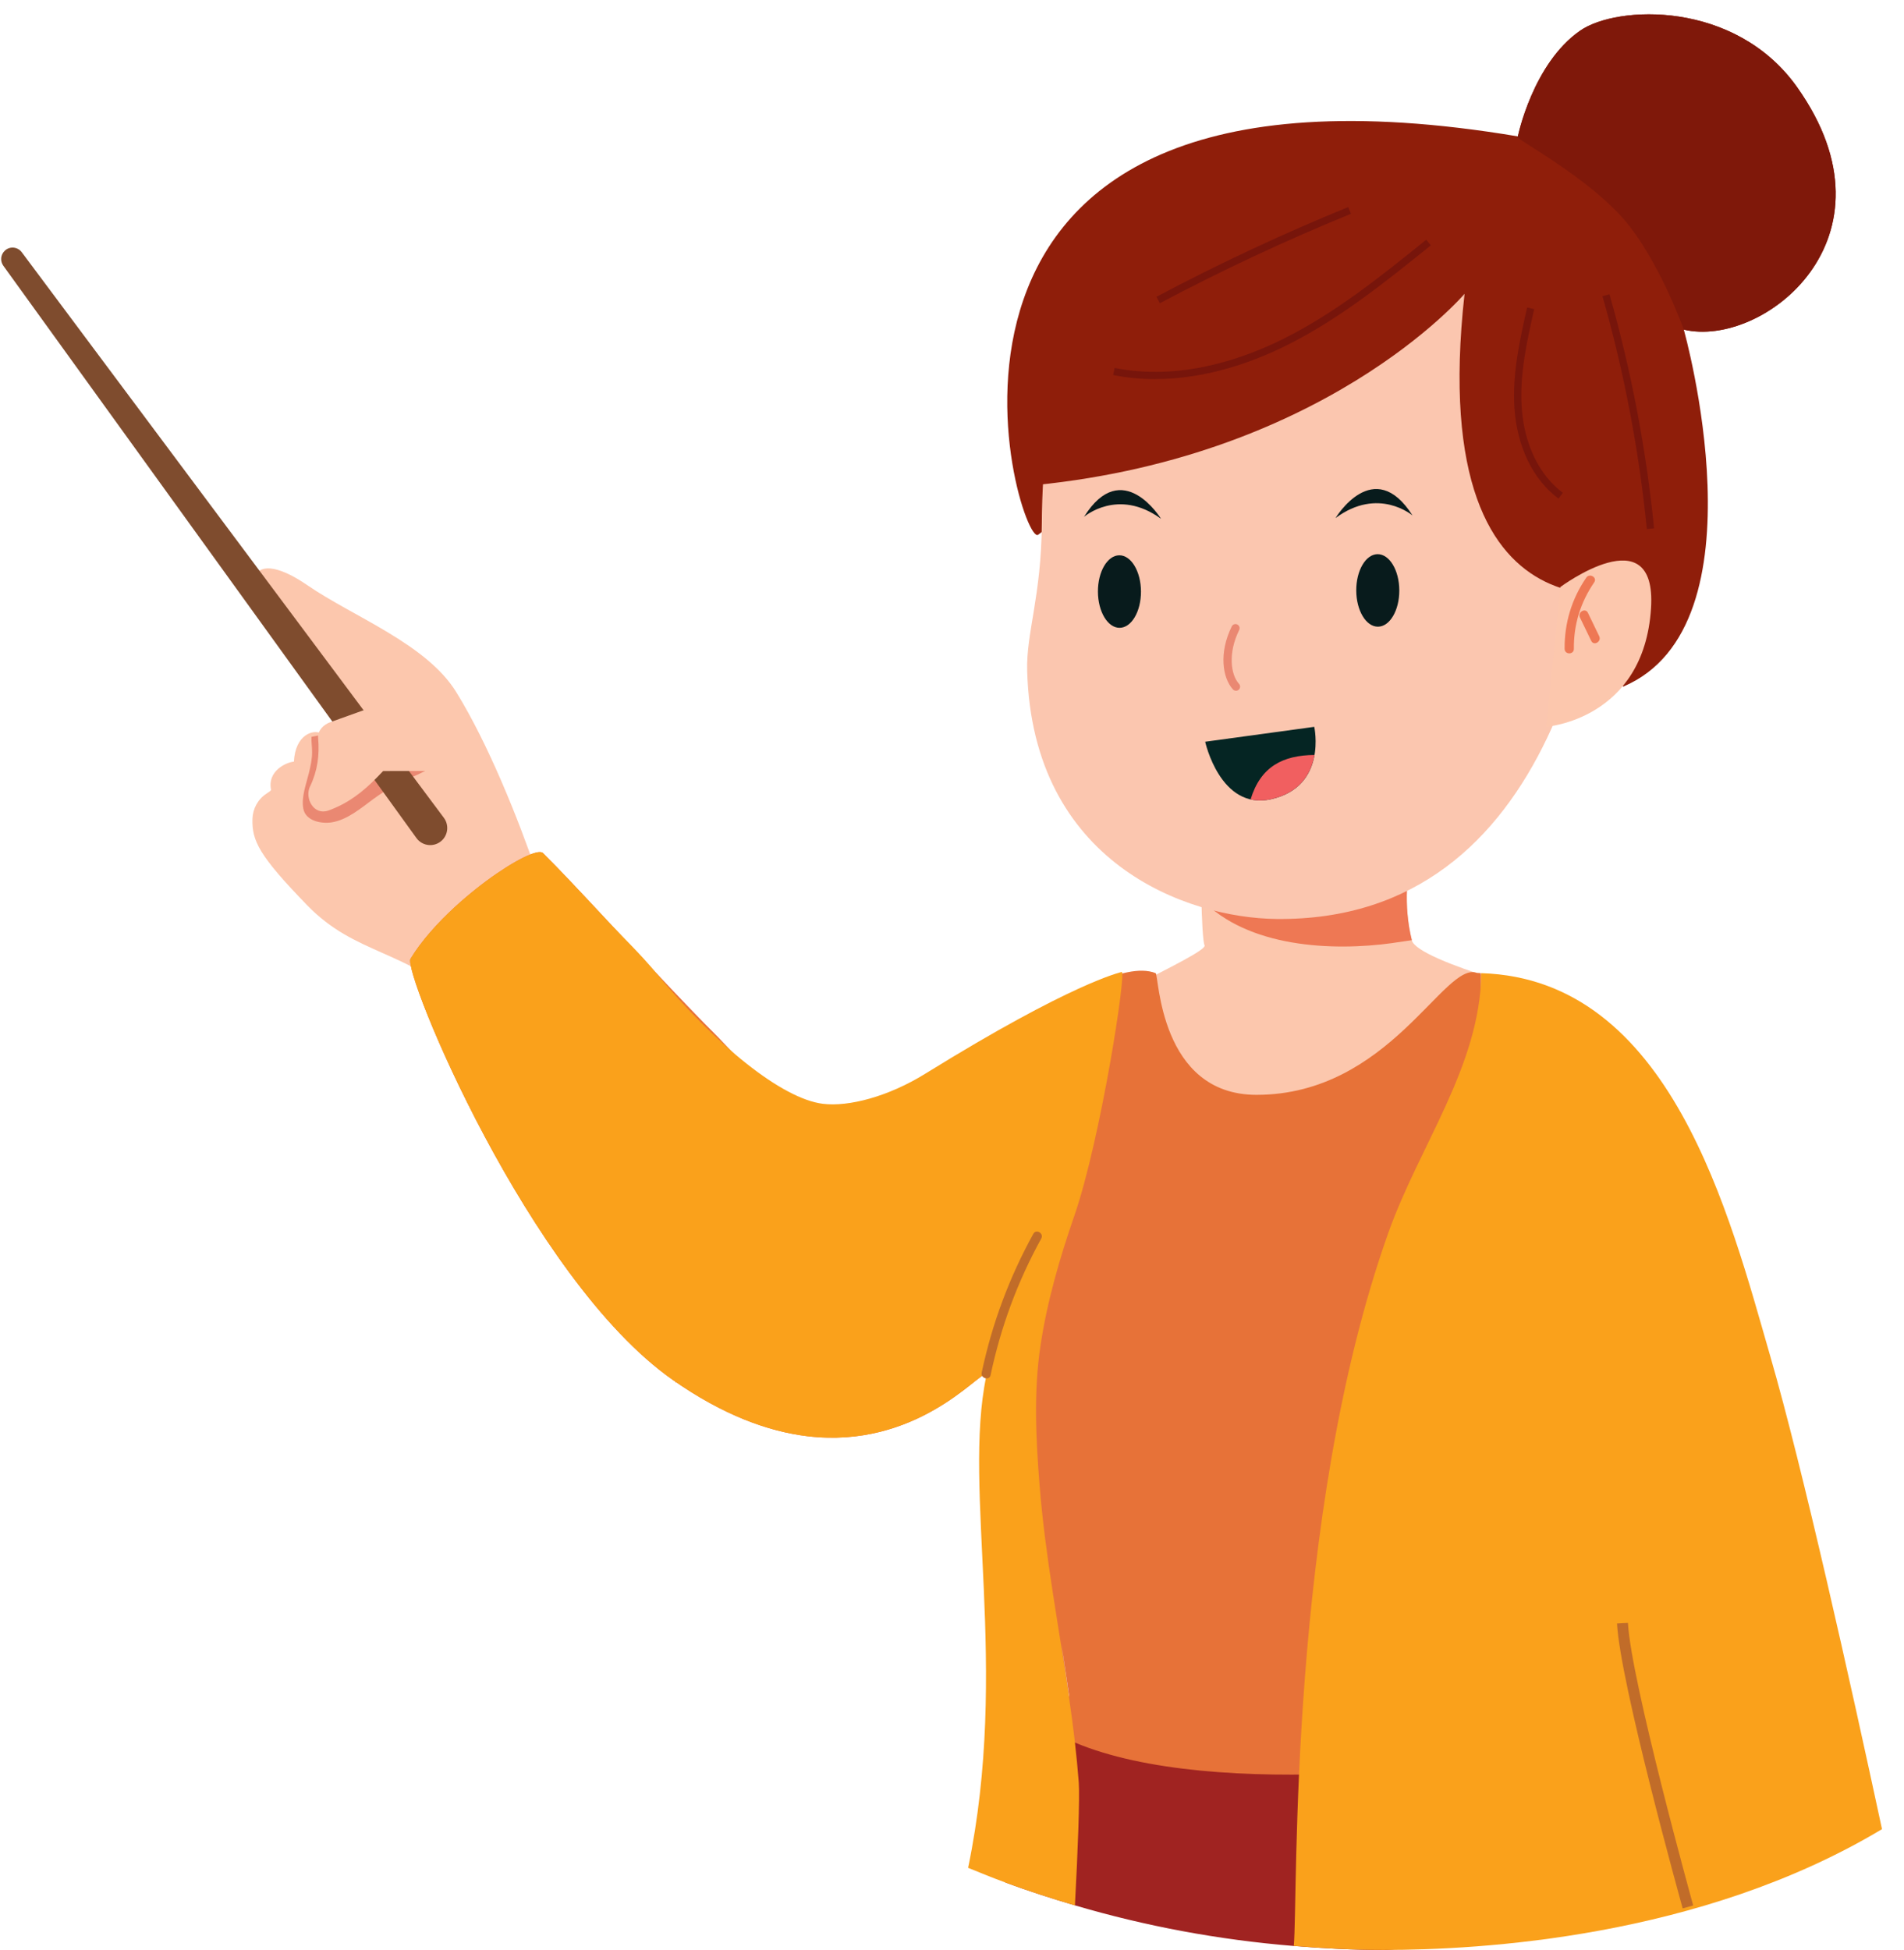
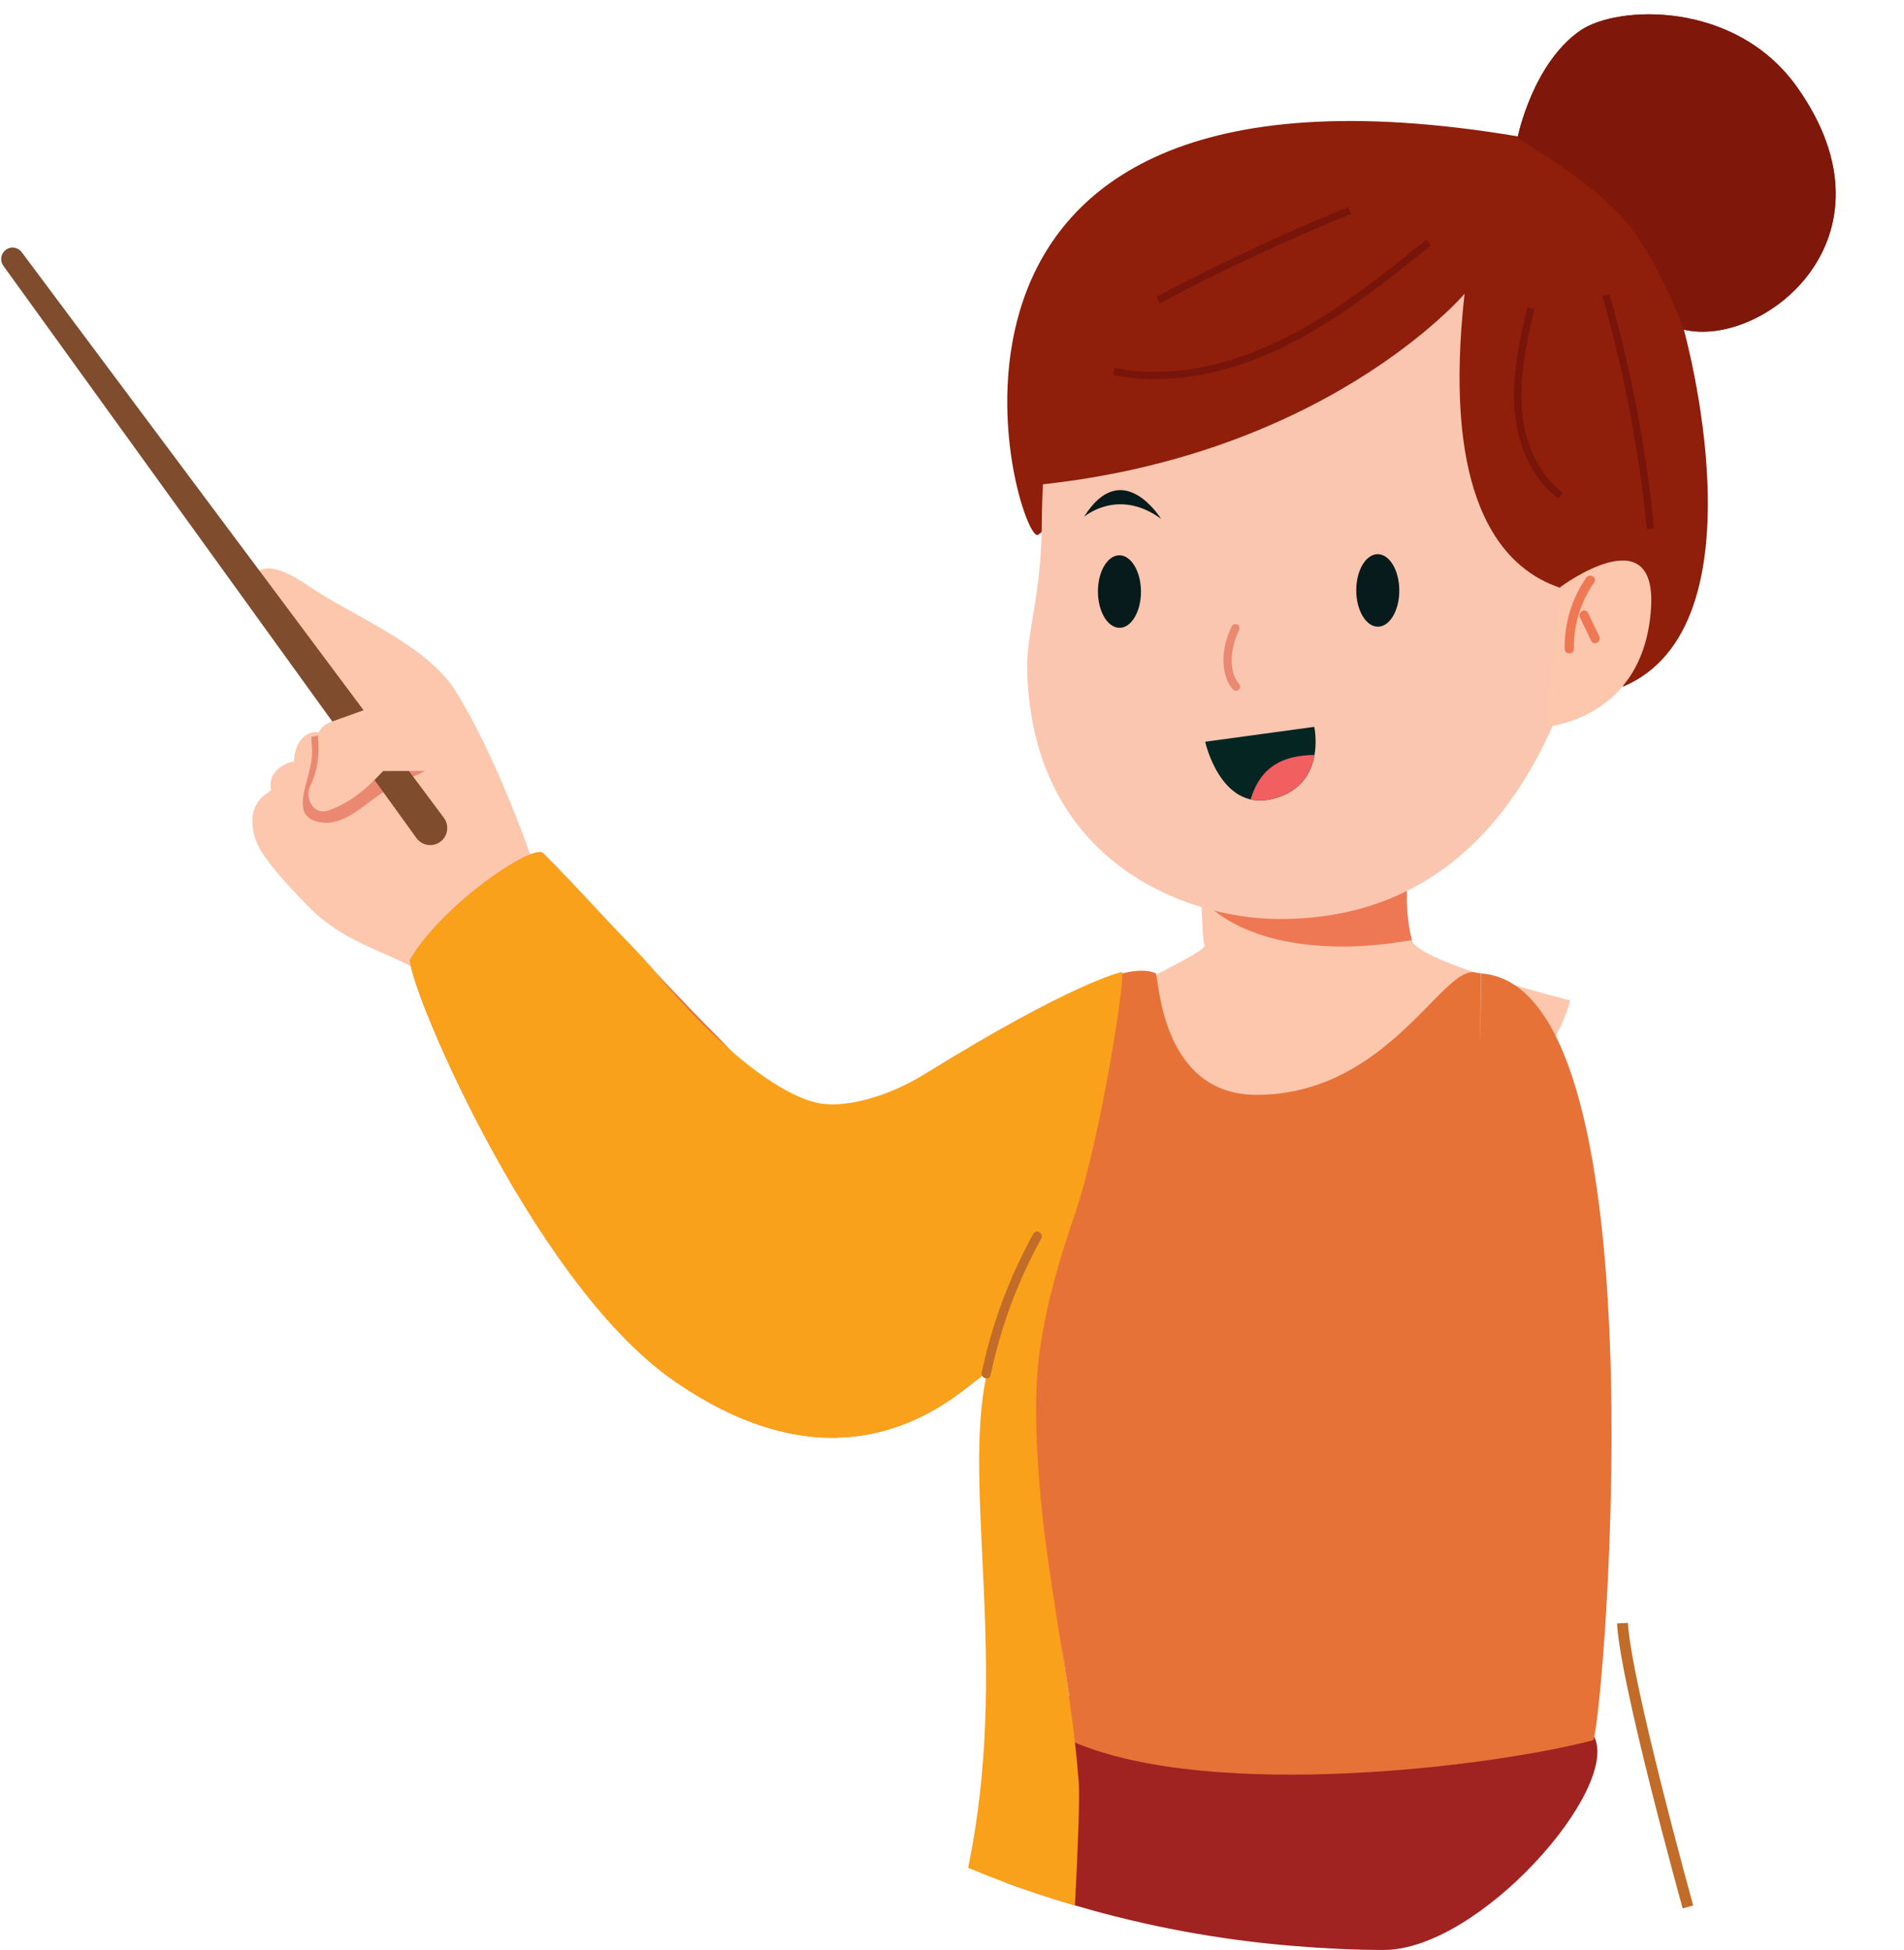
<svg xmlns="http://www.w3.org/2000/svg" height="503.7" preserveAspectRatio="xMidYMid meet" version="1.0" viewBox="-0.3 -3.7 491.9 503.7" width="491.9" zoomAndPan="magnify">
  <g>
    <path d="M411.56,444.93c-1.45-2.9-2.93-5.72-4.47-8.42-.76-4.46-130.53-3.56-131.23-2-1.44,3.2-2.82,6.49-4.15,9.87-4.66,11.8-8.71,24.66-12.23,38.2,5.88,2.18,11.88,4.11,17.94,5.9,18.15,5.35,37.07,8.9,56.55,10.49,7.65,.62,15.37,1.03,23.18,1.03,24.75,0,61.16-41.58,54.42-55.07Z" fill="#a02321" />
  </g>
  <g>
    <path d="M267.9,134.43c-4.96,3.72-46.43-131.49,123.94-102.9,0,0,3.84-18.79,16.09-27.31,9.51-6.61,40.11-7.92,56.08,14.63,27.63,39.01-8.94,67.46-29.3,62.59,0,0,21.59,76.54-15.7,92.24,0,0-33.36-127.56-151.11-39.25Z" fill="#8f1e0a" />
  </g>
  <g>
    <path d="M464.01,18.85c-15.97-22.55-46.57-21.24-56.08-14.63-12.25,8.52-16.09,27.31-16.09,27.31-2.95-.5,19.29,10.69,29.04,23.44,8.28,10.82,13.83,26.48,13.83,26.48,20.36,4.86,56.93-23.58,29.3-62.59Z" fill="#7f180a" />
  </g>
  <g>
    <path d="M69.73,200.33c-.03,.19-.53,.55-1.19,.98-2.23,1.44-3.55,3.92-3.62,6.57-.14,5.61,1.68,9.42,14.14,22.26,12.56,12.93,24.94,11.11,41.82,25.88,.09,.09,.19,.18,.27,.28,3.79,3.93,9.76-2.05,5.98-5.97-2.46-2.56-5.59-5.23-8.96-8.03,2.41,1.05,4.88,1.78,7.34,2.1,.26,.29,.52,.58,.78,.87,2.29,2.56,5.48,1.14,6.65-1.27,1.66-.43,3.26-1.08,4.75-2.06,8.4-5.54,6.62-14.63,.83-19.75-5.09-14.83-12.74-33.83-20.95-47.12-7.72-12.49-26.57-19.43-38.41-27.57-16.49-11.33-18.09,1.43-5.81,14.25,1.53,1.6,3.38,1.5,4.84,.63,2.23,2.79,4.57,5.48,6.89,8.18,1.92,2.69,3.96,5.23,5.47,7.33-2.68,.58-4.88,4.4-2.57,7.36,1.44,1.86,2.84,3.74,4.21,5.64-1.08-.92-2.52-1.35-3.8-1.02-1.77-1.57-3.62-2.98-5.59-4.08-2.21-1.23-6.82,.32-7.17,7.25-1.96,.15-6.93,2.42-5.9,7.27Z" fill="#fcc7ad" />
  </g>
  <g>
    <path d="M85.35,208.73c4.04-.62,7.59-3.67,10.78-6.01,3.25-2.38,6.4-4.15,10.09-5.72,2.94-1.25,6.14-2.87,8.33-5.26,.63-.69,1.51-1.71,1.23-2.73-.36-1.29-2.13-2.05-3.23-2.54-4.99-2.24-10.61-2.36-15.98-2.35-2.91,0-5.81,.43-8.69,.98,.04,.06,.06,.12,.1,.17,1.44,1.86,2.84,3.74,4.21,5.64-1.08-.92-2.52-1.35-3.8-1.02-1.67-1.47-3.41-2.78-5.24-3.85-.99,.21-1.99,.42-2.98,.6-.06,1.27,.17,2.6,.16,3.99,0,1.83-.41,3.63-.84,5.4-.7,2.87-1.98,6.16-1.43,9.15,.58,3.16,4.57,3.96,7.3,3.55Z" fill="#ea8872" />
  </g>
  <g>
    <path d="M.95,61.05c1.27-1.21,3.32-1.01,4.37,.4L114.38,207.56c1.3,1.76,1.12,4.2-.42,5.75-1.93,1.93-5.14,1.65-6.71-.58L.54,64.92c-.84-1.19-.69-2.83,.37-3.83l.04-.04Z" fill="#7f4c2e" />
  </g>
  <g>
    <path d="M79.8,199.46c1.95-4.09,2.47-8.05,2.09-12.53-.17-1.95,1.44-3.47,3.11-4.07,5.27-1.89,10.55-3.78,15.82-5.67,.35,.22,15.25,.08,17.44,2.73,1.95,2.36,7.61,12.83-2.79,15.5-1.93,.18-3.96,.03-6.03,.03-3.59,0-7.17,.01-10.76,.02-.51,.53-1.02,1.06-1.5,1.56-3.7,3.81-7.59,6.83-12.62,8.63-3.82,1.37-6.21-3.18-4.77-6.21Z" fill="#fcc7ad" />
  </g>
  <g>
    <path d="M309.98,215.3c.43-2.99,1.93-5.03,3.94-6.22,3.17-3.41,7.96-3.74,11.83-1.7,4.24-.27,8.41,1.83,9.87,6.47,1.38-.84,2.91-1.3,4.47-1.45,.03-1.15,.05-2.29,.08-3.44,.26-11.7,17.42-14.37,20.59-2.77,.33,1.21,4.05-1.84,4.36-.63,4.04-.97-5.27,15.19-.67,33.62,1.4,5.63,40.83,15.53,40.83,15.53-.35,6.31-23.65,46.02-28.2,46.45,.02,.59-64.81,17.67-64.8,18.26-12.65,.22-34.74-43.91-45.27-47.88-2.04-.77-2.47-3.46-.81-4.88,11.17-9.55,44.76-23.66,44.73-26.11-.93-1.4-1.09-24.32-.96-25.26Z" fill="#fcc7ad" />
  </g>
  <g>
    <path d="M359.61,239.87c1.61-.23,3.22-.47,4.84-.71-4.57-18.42,4.72-34.55,.68-33.59-.32-1.21-4.03,1.84-4.36,.63-3.18-11.6-20.33-8.93-20.59,2.77-.03,1.15-.05,2.29-.08,3.44-1.56,.15-3.1,.61-4.47,1.45-1.46-4.64-5.63-6.74-9.87-6.47-3.87-2.04-8.66-1.71-11.83,1.7-2.01,1.19-3.51,3.23-3.94,6.22-.07,.49-.06,6.96,.1,13.24,11.84,12.46,33.69,13.55,49.53,11.33Z" fill="#ee7854" />
  </g>
  <g>
    <path d="M270.6,106.22c-1.23,8.73-1.7,17.44-1.75,25.38-.12,18.7-4.05,28.19-3.78,37.98,1.36,49.65,41.26,63.85,64.37,64.1,72,.79,85.49-83.36,87.04-126.06-13.38-10.01-21.1-34.8-37-42.43-37.54-18.03-85.56-7.01-108.88,41.04Z" fill="#fbc6af" />
  </g>
  <g>
    <path d="M319.01,174.73c-.28,0-.56-.12-.77-.34-2.71-2.94-3.69-9.47-.31-16.29,.26-.53,.91-.74,1.43-.48,.53,.26,.74,.9,.48,1.43-2.92,5.89-2.2,11.55-.04,13.89,.4,.43,.37,1.11-.06,1.51-.21,.19-.48,.29-.74,.28Z" fill="#ea8872" />
  </g>
  <g fill="#081b1c">
    <g>
      <path d="M283.35,149.13c.02,5.17,2.53,9.36,5.6,9.34,3.07-.01,5.54-4.22,5.52-9.39-.02-5.17-2.53-9.36-5.6-9.34s-5.54,4.22-5.52,9.39Z" />
      <path d="M299.66,130.32s-10.02-16.35-19.91-.5c0,0,8.75-7.65,19.91,.5Z" />
    </g>
    <g>
      <path d="M361.21,148.79c.02,5.17-2.45,9.38-5.52,9.39-3.07,.01-5.58-4.17-5.6-9.34-.02-5.17,2.45-9.38,5.52-9.39,3.07-.01,5.58,4.17,5.6,9.34Z" />
-       <path d="M344.73,130.13s9.88-16.44,19.9-.67c0,0-8.81-7.57-19.9,.67Z" />
    </g>
  </g>
  <g>
    <path d="M201.42,277.97c.64,.35,1.28,.7,1.92,.99-.65-.3-1.29-.64-1.92-.99Z" fill="#e77238" />
  </g>
  <g>
    <path d="M169,247.37c2.83,3.01,5.65,5.99,8.39,8.84-2.74-2.85-5.57-5.83-8.39-8.84Z" fill="#e77238" />
  </g>
  <g>
    <path d="M208.28,367.27c-10.12-1.23-21.77-5.42-34.83-14.58,13.09,9.18,24.73,13.37,34.83,14.58Z" fill="#e77238" />
  </g>
  <g>
    <path d="M197.68,275.6c.92,.69,1.86,1.31,2.8,1.87-.94-.56-1.88-1.18-2.8-1.87Z" fill="#e77238" />
  </g>
  <g>
    <path d="M139.98,216.65c3.96,3.9,9.89,10.22,16.54,17.36-6.65-7.13-12.58-13.46-16.54-17.36-.3-.3-.93-.33-1.8-.12,.87-.21,1.5-.18,1.8,.12Z" fill="#e77238" />
  </g>
  <g>
    <path d="M185.28,264.27c2.5,2.49,4.83,4.75,6.92,6.67-2.09-1.92-4.43-4.18-6.92-6.67Z" fill="#e77238" />
  </g>
  <g>
    <path d="M200.48,277.47c.31,.19,.63,.33,.94,.5-.31-.17-.63-.32-.94-.5Z" fill="#faa11b" />
  </g>
  <g>
    <path d="M225.61,280.37c.12-.03,.23-.05,.35-.08-.12,.03-.23,.05-.35,.08Z" fill="#faa11b" />
  </g>
  <g>
    <path d="M203.35,278.97c.38,.17,.76,.31,1.14,.47-.38-.15-.76-.29-1.14-.47Z" fill="#faa11b" />
  </g>
  <g>
    <path d="M221.81,281.12c.34-.05,.67-.09,1.01-.15-.34,.06-.67,.1-1.01,.15Z" fill="#faa11b" />
  </g>
  <g>
    <path d="M206.26,280.11c.41,.13,.82,.25,1.22,.36-.41-.12-.82-.23-1.22-.36Z" fill="#faa11b" />
  </g>
  <g>
    <path d="M117.17,230.61c1.79-1.64,3.62-3.21,5.44-4.65-1.82,1.45-3.65,3.01-5.44,4.65Z" fill="#faa11b" />
  </g>
  <g>
    <path d="M212.27,281.4c.42,.05,.85,.09,1.27,.12-.43-.03-.85-.07-1.27-.12Z" fill="#faa11b" />
  </g>
  <g>
-     <path d="M125.32,223.88c1.78-1.32,3.52-2.51,5.13-3.53-1.61,1.02-3.35,2.21-5.13,3.53Z" fill="#faa11b" />
-   </g>
+     </g>
  <g>
    <path d="M289.92,247.94c-.34,.11-.69,.25-1.03,.38,.35-.12,.7-.26,1.04-.38h0Z" fill="#faa11b" />
  </g>
  <g>
    <path d="M252.57,268.36c.08-.04,.15-.09,.23-.13-.08,.04-.15,.09-.23,.13Z" fill="#faa11b" />
  </g>
  <g>
    <path d="M382.41,247.74c-.41,24.14-.47,24.08-.09-.05-.35-.03-.7-.08-1.06-.08-8.42-3.14-22.55,31.49-56.93,31.5-25.16,0-25.21-31.1-26.07-31.44-16.01-6.34-63.1,37.61-85.47,35.04-12.82-1.48-25-15.93-27.5-18.42-2.5-2.49-5.15-5.21-7.9-8.07-2.74-2.85-5.57-5.83-8.39-8.84-4.24-4.51-8.49-9.08-12.48-13.36-6.65-7.13-12.58-13.46-16.54-17.36-.3-.3-.93-.33-1.8-.12-1.75,.42-4.5,1.78-7.73,3.82-1.61,1.02-3.35,2.21-5.13,3.53-.89,.66-1.8,1.35-2.7,2.08-1.82,1.45-3.65,3.01-5.44,4.65-4.46,4.11-8.62,8.74-11.42,13.34-2.06,3.39,30.56,82.7,67.71,108.75,13.05,9.15,24.7,13.35,34.83,14.58,28.11,3.36,44.18-16.38,46.03-15.96,.2-.03,.27,.1,.19,.45h0c-2.86,31.3,12.76,50.4,16.44,92.06,.01,.12,.27,.31,.75,.55,.98,.49,3.03,.91,5.71,2.04,35.95,15.08,107.68,6.27,133.84-.61,.08-.02,.19-.34,.31-.87,3.12-13.87,17.31-193.79-29.15-197.19Zm-106.5,186.64s-.04,.09-.06,.13c-2.61-18.18-2.57-18.25,.06-.13Zm-3.81-107.4" fill="#e77238" />
  </g>
  <g fill="#faa11b">
-     <path d="M485.92,468.8c-8.22-38.25-20.36-92.76-28.82-122.01-10.59-36.66-25.76-97.6-74.69-99.11v.05c-.41,24.14-15.97,44.33-24.06,67.09-26.01,73.15-23.25,171.41-24.4,184.14,7.65,.62,15.37,1.03,23.18,1.03,24.75,0,81.87-3.06,128.78-31.2Z" />
    <path d="M277.25,310.37c6.85-19.86,13.54-63.35,12.24-63-.34,.12-12.69,2.72-50.74,26.28-9.54,5.91-19.79,8.61-26.49,7.77-10.53-1.32-27.57-15.01-43.27-34.04-3.94-4.78-8.49-9.08-12.48-13.36-6.65-7.13-12.58-13.46-16.54-17.36-.3-.3-.93-.33-1.8-.12-1.75,.42-4.5,1.78-7.73,3.82-1.61,1.02-3.35,2.21-5.13,3.53-.89,.66-1.8,1.35-2.7,2.08-1.82,1.45-3.65,3.01-5.44,4.65-4.46,4.11-8.62,8.74-11.42,13.34-2.06,3.39,30.56,82.7,67.71,108.75,13.05,9.15,24.7,13.35,34.83,14.58,28.11,3.36,44.18-16.38,46.03-15.96,.2-.03,.27,.1,.19,.45-6.2,29.47,6.07,75.23-4.7,127,3.2,1.32,6.41,2.61,9.66,3.81,5.88,2.18,11.88,4.11,17.94,5.9,.74-13.78,1.28-27.92,.99-31.78-.26-3.43-.6-6.86-.99-10.29-.45-3.97-.99-7.94-1.56-11.91-2.61-18.18-6.13-36.32-7.57-54.51-.95-11.97-1.56-24.16,.23-36.09,1.72-11.48,4.96-22.59,8.74-33.55Z" />
  </g>
  <g>
    <g>
      <path d="M311.06,187.9l28.18-3.85s3.45,15.47-11.2,18.71c-13.1,2.89-16.98-14.86-16.98-14.86Z" fill="#052523" />
    </g>
    <g>
      <path d="M322.79,202.8c1.56,.36,3.3,.39,5.24-.04,7.83-1.73,10.49-6.96,11.27-11.45-8.15,.09-13.92,2.97-16.51,11.49Z" fill="#f15f60" />
    </g>
  </g>
  <g>
    <path d="M255.62,351.5c2.63-12.42,6.96-24.14,13.09-35.27,.74-1.35-1.32-2.56-2.06-1.21-6.22,11.3-10.66,23.22-13.33,35.84-.32,1.5,1.99,2.14,2.31,.64h0Z" fill="#c16c29" />
  </g>
  <g>
    <path d="M378.06,72.2s-36.77,43.26-114.65,49.75c0,0-25.96-60.57,71.39-71.39,97.34-10.82,93.02,97.34,93.02,97.34,0,0-60.57,21.63-49.75-75.71Z" fill="#8f1e0a" />
  </g>
  <g>
    <g>
      <path d="M402.8,147.95s24.97-18.59,23.45,5.43c-1.83,28.86-27.09,30.65-27.09,30.65l3.64-36.08Z" fill="#fcc7ad" />
    </g>
    <g>
      <path d="M409.5,145.53c-3.76,5.48-5.64,11.74-5.58,18.38,.02,1.54,2.41,1.54,2.39,0-.07-6.26,1.71-12.01,5.25-17.18,.88-1.28-1.2-2.47-2.06-1.21h0Z" fill="#ee7854" />
    </g>
    <g>
      <path d="M407.88,155.81l2.92,6.04c.67,1.39,2.73,.17,2.06-1.21l-2.92-6.04c-.67-1.39-2.73-.17-2.06,1.21h0Z" fill="#ee7854" />
    </g>
  </g>
  <g>
    <path d="M434.42,489.26c-.66-2.37-16.16-58.31-16.96-73.6l2.82-.15c.79,14.97,16.7,72.41,16.86,72.99l-2.72,.76Z" fill="#c16c29" />
  </g>
  <g fill="#77150b">
    <path d="M298.16,94.23c-3.56,0-7.19-.32-10.87-1.05l.37-1.84c16.78,3.34,32.86-2.19,43.4-7.41,13.55-6.71,25.53-16.37,37.11-25.71l1.18,1.46c-11.66,9.4-23.72,19.13-37.46,25.93-8.5,4.21-20.55,8.61-33.73,8.61Z" />
    <path d="M299.35,74.62l-.88-1.66c16.05-8.51,32.71-16.31,49.54-23.17l.71,1.74c-16.76,6.84-33.37,14.61-49.36,23.09Z" />
    <path d="M402.33,125.09c-6.56-4.86-10.7-13.38-11.37-23.37-.59-8.86,1.37-17.57,3.27-25.99l1.83,.41c-1.87,8.29-3.8,16.86-3.22,25.45,.63,9.44,4.5,17.46,10.62,21.99l-1.12,1.51Z" />
    <path d="M425.16,132.95c-2.02-20.3-5.87-40.53-11.46-60.14l1.81-.51c5.61,19.72,9.49,40.06,11.52,60.47l-1.87,.19Z" />
  </g>
</svg>